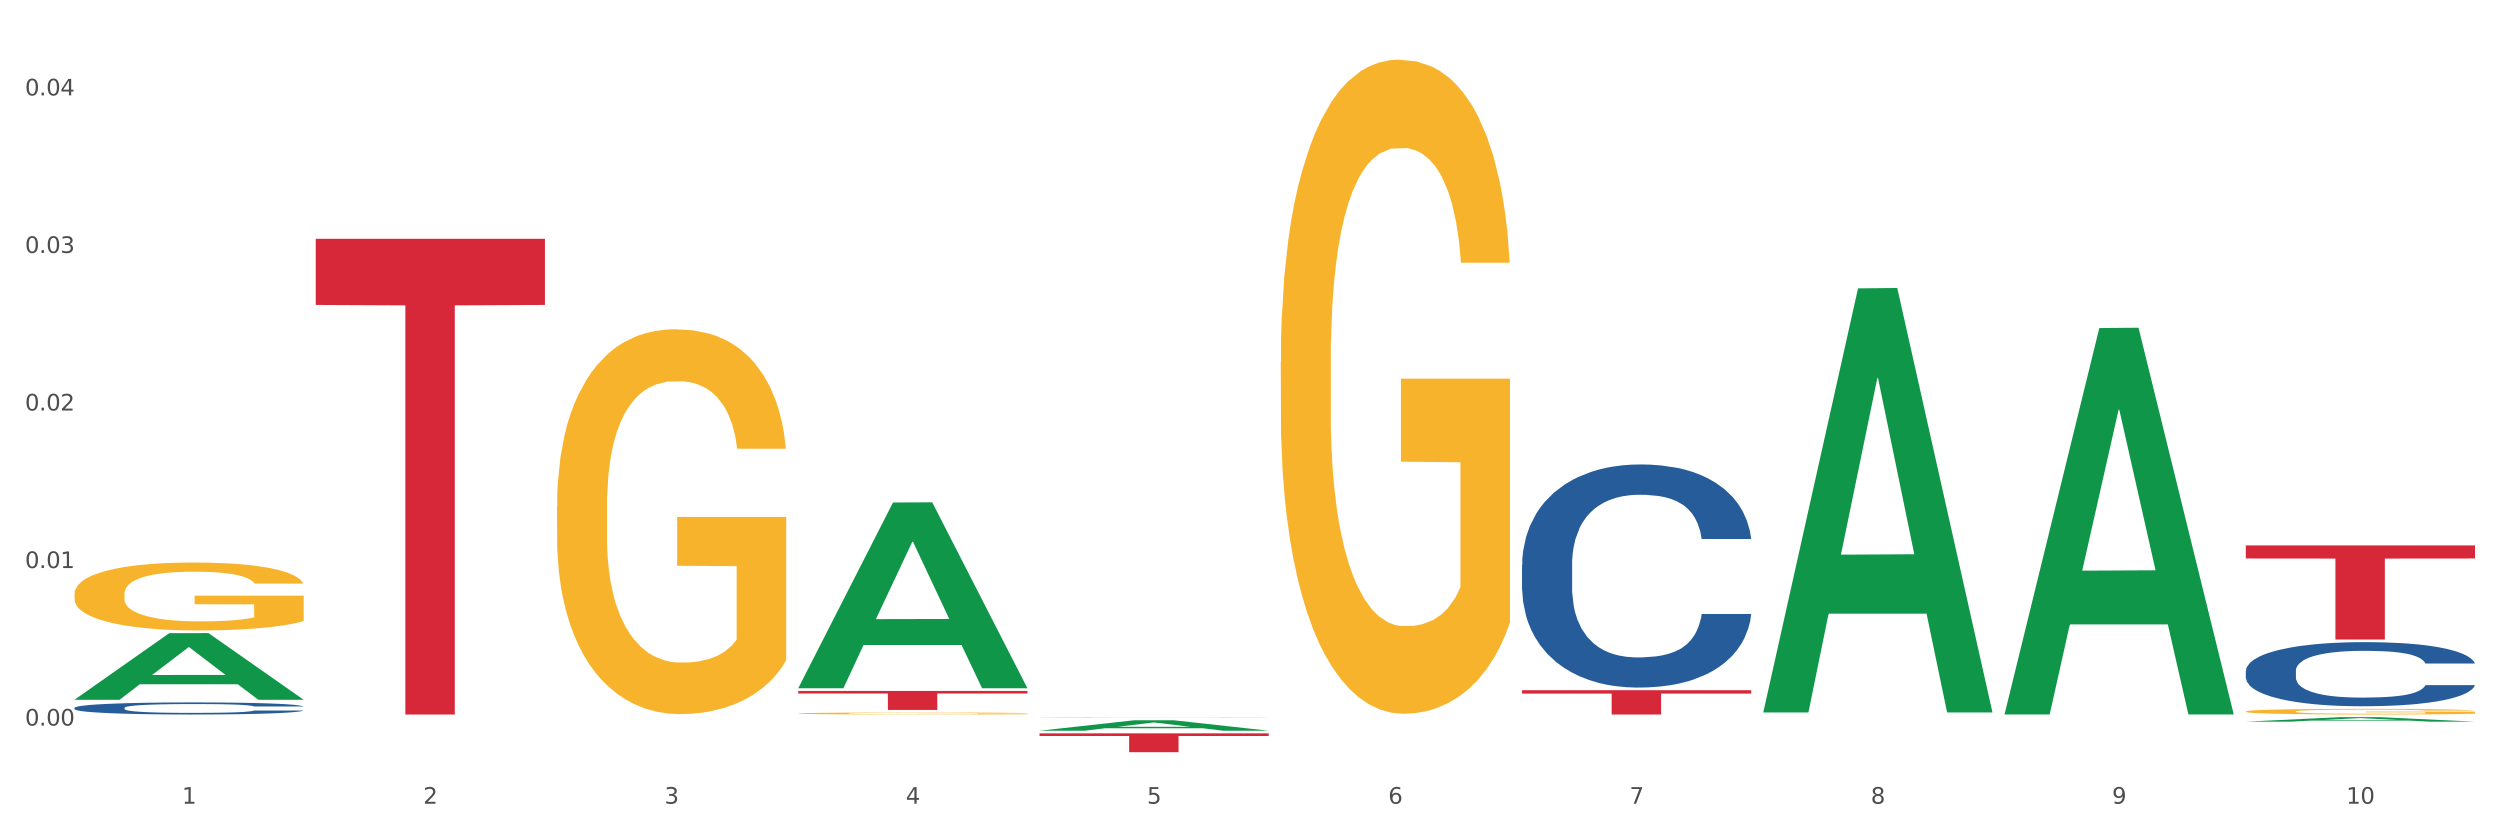
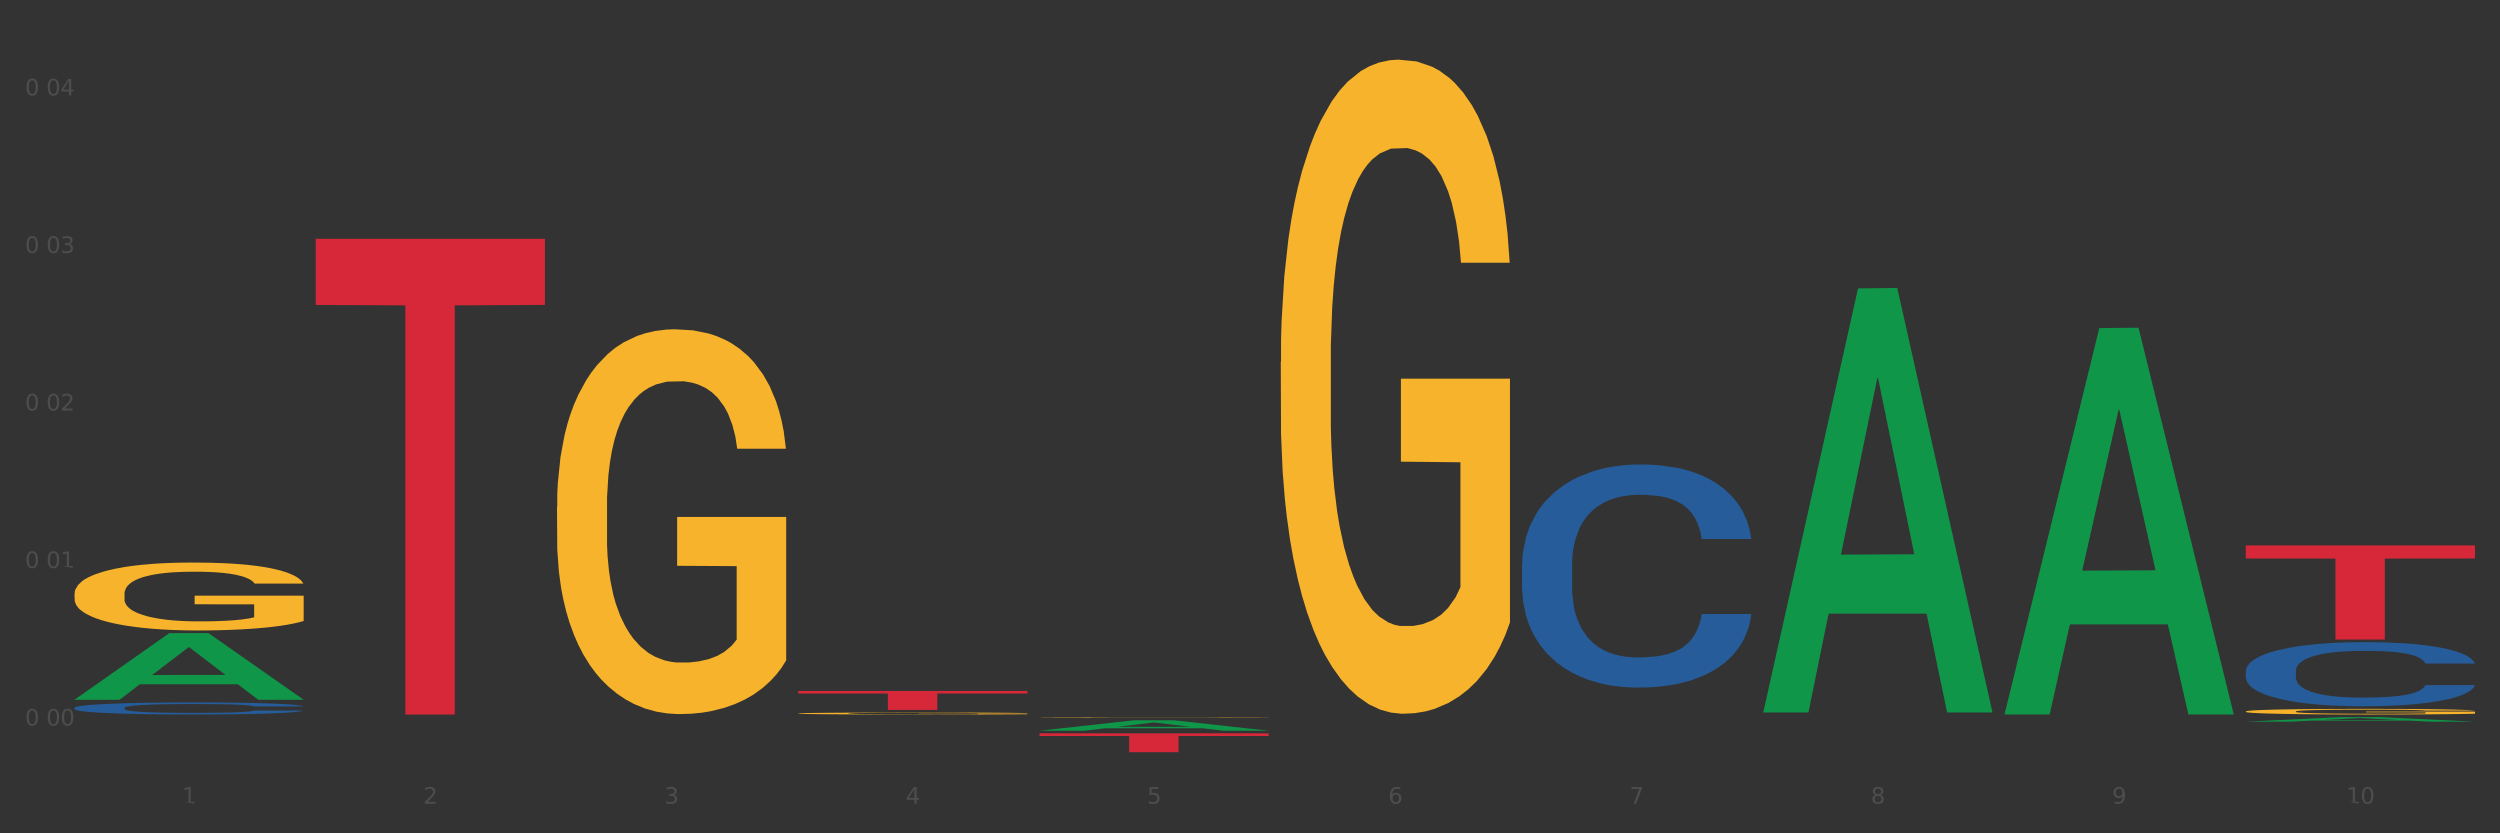
<svg xmlns="http://www.w3.org/2000/svg" xmlns:xlink="http://www.w3.org/1999/xlink" width="1080pt" height="360pt" viewBox="0 0 1080 360" version="1.1">
  <rect x="0" y="0" width="1080" height="360" fill="#333333" stroke="none" />
  <defs>
    <style type="text/css">*{stroke-linejoin: round; stroke-linecap: butt}</style>
  </defs>
  <g id="figure_1">
    <g id="patch_1">
-       <path d="M 0 360  L 1080 360  L 1080 0  L 0 0  z " style="fill: #ffffff; stroke: #ffffff; stroke-linejoin: miter" />
-     </g>
+       </g>
    <g id="axes_1">
      <g id="matplotlib.axis_1">
        <g id="xtick_1">
          <g id="text_1">
            <g style="fill: #4d4d4d" transform="translate(78.627 347.204) scale(0.096 -0.096)">
              <defs>
-                 <path id="DejaVuSans-31" d="M 794 531  L 1825 531  L 1825 4091  L 703 3866  L 703 4441  L 1819 4666  L 2450 4666  L 2450 531  L 3481 531  L 3481 0  L 794 0  L 794 531  z " transform="scale(0.016)" />
+                 <path id="DejaVuSans-31" d="M 794 531  L 1825 531  L 1825 4091  L 703 3866  L 703 4441  L 1819 4666  L 2450 4666  L 2450 531  L 3481 531  L 3481 0  L 794 531  z " transform="scale(0.016)" />
              </defs>
              <use xlink:href="#DejaVuSans-31" />
            </g>
          </g>
        </g>
        <g id="xtick_2">
          <g id="text_2">
            <g style="fill: #4d4d4d" transform="translate(182.851 347.204) scale(0.096 -0.096)">
              <defs>
                <path id="DejaVuSans-32" d="M 1228 531  L 3431 531  L 3431 0  L 469 0  L 469 531  Q 828 903 1448 1529  Q 2069 2156 2228 2338  Q 2531 2678 2651 2914  Q 2772 3150 2772 3378  Q 2772 3750 2511 3984  Q 2250 4219 1831 4219  Q 1534 4219 1204 4116  Q 875 4013 500 3803  L 500 4441  Q 881 4594 1212 4672  Q 1544 4750 1819 4750  Q 2544 4750 2975 4387  Q 3406 4025 3406 3419  Q 3406 3131 3298 2873  Q 3191 2616 2906 2266  Q 2828 2175 2409 1742  Q 1991 1309 1228 531  z " transform="scale(0.016)" />
              </defs>
              <use xlink:href="#DejaVuSans-32" />
            </g>
          </g>
        </g>
        <g id="xtick_3">
          <g id="text_3">
            <g style="fill: #4d4d4d" transform="translate(287.074 347.204) scale(0.096 -0.096)">
              <defs>
                <path id="DejaVuSans-33" d="M 2597 2516  Q 3050 2419 3304 2112  Q 3559 1806 3559 1356  Q 3559 666 3084 287  Q 2609 -91 1734 -91  Q 1441 -91 1130 -33  Q 819 25 488 141  L 488 750  Q 750 597 1062 519  Q 1375 441 1716 441  Q 2309 441 2620 675  Q 2931 909 2931 1356  Q 2931 1769 2642 2001  Q 2353 2234 1838 2234  L 1294 2234  L 1294 2753  L 1863 2753  Q 2328 2753 2575 2939  Q 2822 3125 2822 3475  Q 2822 3834 2567 4026  Q 2313 4219 1838 4219  Q 1578 4219 1281 4162  Q 984 4106 628 3988  L 628 4550  Q 988 4650 1302 4700  Q 1616 4750 1894 4750  Q 2613 4750 3031 4423  Q 3450 4097 3450 3541  Q 3450 3153 3228 2886  Q 3006 2619 2597 2516  z " transform="scale(0.016)" />
              </defs>
              <use xlink:href="#DejaVuSans-33" />
            </g>
          </g>
        </g>
        <g id="xtick_4">
          <g id="text_4">
            <g style="fill: #4d4d4d" transform="translate(391.298 347.204) scale(0.096 -0.096)">
              <defs>
                <path id="DejaVuSans-34" d="M 2419 4116  L 825 1625  L 2419 1625  L 2419 4116  z M 2253 4666  L 3047 4666  L 3047 1625  L 3713 1625  L 3713 1100  L 3047 1100  L 3047 0  L 2419 0  L 2419 1100  L 313 1100  L 313 1709  L 2253 4666  z " transform="scale(0.016)" />
              </defs>
              <use xlink:href="#DejaVuSans-34" />
            </g>
          </g>
        </g>
        <g id="xtick_5">
          <g id="text_5">
            <g style="fill: #4d4d4d" transform="translate(495.522 347.204) scale(0.096 -0.096)">
              <defs>
                <path id="DejaVuSans-35" d="M 691 4666  L 3169 4666  L 3169 4134  L 1269 4134  L 1269 2991  Q 1406 3038 1543 3061  Q 1681 3084 1819 3084  Q 2600 3084 3056 2656  Q 3513 2228 3513 1497  Q 3513 744 3044 326  Q 2575 -91 1722 -91  Q 1428 -91 1123 -41  Q 819 9 494 109  L 494 744  Q 775 591 1075 516  Q 1375 441 1709 441  Q 2250 441 2565 725  Q 2881 1009 2881 1497  Q 2881 1984 2565 2268  Q 2250 2553 1709 2553  Q 1456 2553 1204 2497  Q 953 2441 691 2322  L 691 4666  z " transform="scale(0.016)" />
              </defs>
              <use xlink:href="#DejaVuSans-35" />
            </g>
          </g>
        </g>
        <g id="xtick_6">
          <g id="text_6">
            <g style="fill: #4d4d4d" transform="translate(599.745 347.204) scale(0.096 -0.096)">
              <defs>
                <path id="DejaVuSans-36" d="M 2113 2584  Q 1688 2584 1439 2293  Q 1191 2003 1191 1497  Q 1191 994 1439 701  Q 1688 409 2113 409  Q 2538 409 2786 701  Q 3034 994 3034 1497  Q 3034 2003 2786 2293  Q 2538 2584 2113 2584  z M 3366 4563  L 3366 3988  Q 3128 4100 2886 4159  Q 2644 4219 2406 4219  Q 1781 4219 1451 3797  Q 1122 3375 1075 2522  Q 1259 2794 1537 2939  Q 1816 3084 2150 3084  Q 2853 3084 3261 2657  Q 3669 2231 3669 1497  Q 3669 778 3244 343  Q 2819 -91 2113 -91  Q 1303 -91 875 529  Q 447 1150 447 2328  Q 447 3434 972 4092  Q 1497 4750 2381 4750  Q 2619 4750 2861 4703  Q 3103 4656 3366 4563  z " transform="scale(0.016)" />
              </defs>
              <use xlink:href="#DejaVuSans-36" />
            </g>
          </g>
        </g>
        <g id="xtick_7">
          <g id="text_7">
            <g style="fill: #4d4d4d" transform="translate(703.969 347.204) scale(0.096 -0.096)">
              <defs>
                <path id="DejaVuSans-37" d="M 525 4666  L 3525 4666  L 3525 4397  L 1831 0  L 1172 0  L 2766 4134  L 525 4134  L 525 4666  z " transform="scale(0.016)" />
              </defs>
              <use xlink:href="#DejaVuSans-37" />
            </g>
          </g>
        </g>
        <g id="xtick_8">
          <g id="text_8">
            <g style="fill: #4d4d4d" transform="translate(808.193 347.204) scale(0.096 -0.096)">
              <defs>
                <path id="DejaVuSans-38" d="M 2034 2216  Q 1584 2216 1326 1975  Q 1069 1734 1069 1313  Q 1069 891 1326 650  Q 1584 409 2034 409  Q 2484 409 2743 651  Q 3003 894 3003 1313  Q 3003 1734 2745 1975  Q 2488 2216 2034 2216  z M 1403 2484  Q 997 2584 770 2862  Q 544 3141 544 3541  Q 544 4100 942 4425  Q 1341 4750 2034 4750  Q 2731 4750 3128 4425  Q 3525 4100 3525 3541  Q 3525 3141 3298 2862  Q 3072 2584 2669 2484  Q 3125 2378 3379 2068  Q 3634 1759 3634 1313  Q 3634 634 3220 271  Q 2806 -91 2034 -91  Q 1263 -91 848 271  Q 434 634 434 1313  Q 434 1759 690 2068  Q 947 2378 1403 2484  z M 1172 3481  Q 1172 3119 1398 2916  Q 1625 2713 2034 2713  Q 2441 2713 2670 2916  Q 2900 3119 2900 3481  Q 2900 3844 2670 4047  Q 2441 4250 2034 4250  Q 1625 4250 1398 4047  Q 1172 3844 1172 3481  z " transform="scale(0.016)" />
              </defs>
              <use xlink:href="#DejaVuSans-38" />
            </g>
          </g>
        </g>
        <g id="xtick_9">
          <g id="text_9">
            <g style="fill: #4d4d4d" transform="translate(912.416 347.204) scale(0.096 -0.096)">
              <defs>
                <path id="DejaVuSans-39" d="M 703 97  L 703 672  Q 941 559 1184 500  Q 1428 441 1663 441  Q 2288 441 2617 861  Q 2947 1281 2994 2138  Q 2813 1869 2534 1725  Q 2256 1581 1919 1581  Q 1219 1581 811 2004  Q 403 2428 403 3163  Q 403 3881 828 4315  Q 1253 4750 1959 4750  Q 2769 4750 3195 4129  Q 3622 3509 3622 2328  Q 3622 1225 3098 567  Q 2575 -91 1691 -91  Q 1453 -91 1209 -44  Q 966 3 703 97  z M 1959 2075  Q 2384 2075 2632 2365  Q 2881 2656 2881 3163  Q 2881 3666 2632 3958  Q 2384 4250 1959 4250  Q 1534 4250 1286 3958  Q 1038 3666 1038 3163  Q 1038 2656 1286 2365  Q 1534 2075 1959 2075  z " transform="scale(0.016)" />
              </defs>
              <use xlink:href="#DejaVuSans-39" />
            </g>
          </g>
        </g>
        <g id="xtick_10">
          <g id="text_10">
            <g style="fill: #4d4d4d" transform="translate(1013.586 347.204) scale(0.096 -0.096)">
              <defs>
                <path id="DejaVuSans-30" d="M 2034 4250  Q 1547 4250 1301 3770  Q 1056 3291 1056 2328  Q 1056 1369 1301 889  Q 1547 409 2034 409  Q 2525 409 2770 889  Q 3016 1369 3016 2328  Q 3016 3291 2770 3770  Q 2525 4250 2034 4250  z M 2034 4750  Q 2819 4750 3233 4129  Q 3647 3509 3647 2328  Q 3647 1150 3233 529  Q 2819 -91 2034 -91  Q 1250 -91 836 529  Q 422 1150 422 2328  Q 422 3509 836 4129  Q 1250 4750 2034 4750  z " transform="scale(0.016)" />
              </defs>
              <use xlink:href="#DejaVuSans-31" />
              <use xlink:href="#DejaVuSans-30" transform="translate(63.623 0)" />
            </g>
          </g>
        </g>
        <g id="xtick_11" />
        <g id="xtick_12" />
        <g id="xtick_13" />
        <g id="xtick_14" />
        <g id="xtick_15" />
        <g id="xtick_16" />
        <g id="xtick_17" />
        <g id="xtick_18" />
        <g id="xtick_19" />
      </g>
      <g id="matplotlib.axis_2">
        <g id="ytick_1">
          <g id="text_11">
            <g style="fill: #4d4d4d" transform="translate(10.8 313.448) scale(0.096 -0.096)">
              <defs>
-                 <path id="DejaVuSans-2e" d="M 684 794  L 1344 794  L 1344 0  L 684 0  L 684 794  z " transform="scale(0.016)" />
-               </defs>
+                 </defs>
              <use xlink:href="#DejaVuSans-30" />
              <use xlink:href="#DejaVuSans-2e" transform="translate(63.623 0)" />
              <use xlink:href="#DejaVuSans-30" transform="translate(95.41 0)" />
              <use xlink:href="#DejaVuSans-30" transform="translate(159.033 0)" />
            </g>
          </g>
        </g>
        <g id="ytick_2">
          <g id="text_12">
            <g style="fill: #4d4d4d" transform="translate(10.8 245.392) scale(0.096 -0.096)">
              <use xlink:href="#DejaVuSans-30" />
              <use xlink:href="#DejaVuSans-2e" transform="translate(63.623 0)" />
              <use xlink:href="#DejaVuSans-30" transform="translate(95.41 0)" />
              <use xlink:href="#DejaVuSans-31" transform="translate(159.033 0)" />
            </g>
          </g>
        </g>
        <g id="ytick_3">
          <g id="text_13">
            <g style="fill: #4d4d4d" transform="translate(10.8 177.336) scale(0.096 -0.096)">
              <use xlink:href="#DejaVuSans-30" />
              <use xlink:href="#DejaVuSans-2e" transform="translate(63.623 0)" />
              <use xlink:href="#DejaVuSans-30" transform="translate(95.41 0)" />
              <use xlink:href="#DejaVuSans-32" transform="translate(159.033 0)" />
            </g>
          </g>
        </g>
        <g id="ytick_4">
          <g id="text_14">
            <g style="fill: #4d4d4d" transform="translate(10.8 109.28) scale(0.096 -0.096)">
              <use xlink:href="#DejaVuSans-30" />
              <use xlink:href="#DejaVuSans-2e" transform="translate(63.623 0)" />
              <use xlink:href="#DejaVuSans-30" transform="translate(95.41 0)" />
              <use xlink:href="#DejaVuSans-33" transform="translate(159.033 0)" />
            </g>
          </g>
        </g>
        <g id="ytick_5">
          <g id="text_15">
            <g style="fill: #4d4d4d" transform="translate(10.8 41.224) scale(0.096 -0.096)">
              <use xlink:href="#DejaVuSans-30" />
              <use xlink:href="#DejaVuSans-2e" transform="translate(63.623 0)" />
              <use xlink:href="#DejaVuSans-30" transform="translate(95.41 0)" />
              <use xlink:href="#DejaVuSans-34" transform="translate(159.033 0)" />
            </g>
          </g>
        </g>
        <g id="ytick_6" />
        <g id="ytick_7" />
        <g id="ytick_8" />
        <g id="ytick_9" />
      </g>
      <g id="PolyCollection_1">
        <path d="M 32.175 302.254  L 32.277 302.227  L 73.107 273.522  L 90.051 273.494  L 131.187 302.308  L 111.589 302.308  L 102.709 295.598  L 60.552 295.598  L 60.246 295.706  L 51.671 302.308  L 32.175 302.308  L 32.175 302.254  L 65.86 291.594  L 97.401 291.567  L 81.783 279.636  L 81.579 279.582  L 81.375 279.663  L 65.758 291.567  L 65.86 291.594  L 32.175 302.254  z " clip-path="url(#p0ca350a2e0)" style="fill: #109648" />
        <path d="M 344.846 308.213  L 344.963 308.212  L 344.963 308.184  L 345.197 308.161  L 346.366 308.103  L 348.119 308.055  L 349.405 308.03  L 350.691 308.009  L 352.21 307.989  L 354.081 307.967  L 357.471 307.936  L 359.575 307.92  L 362.147 307.903  L 366.823 307.878  L 370.213 307.864  L 373.72 307.853  L 379.448 307.839  L 383.188 307.833  L 387.163 307.828  L 391.956 307.825  L 395.579 307.824  L 403.529 307.827  L 410.309 307.834  L 413.582 307.839  L 417.79 307.848  L 420.011 307.854  L 423.635 307.867  L 427.376 307.883  L 429.947 307.897  L 433.805 307.923  L 436.728 307.949  L 439.416 307.981  L 440.819 308.003  L 441.871 308.024  L 442.806 308.048  L 443.741 308.085  L 422.7 308.085  L 421.882 308.059  L 420.596 308.033  L 418.725 308.009  L 417.089 307.993  L 414.283 307.974  L 411.711 307.962  L 409.023 307.953  L 405.75 307.945  L 403.178 307.941  L 399.554 307.938  L 392.423 307.939  L 387.63 307.945  L 384.357 307.953  L 382.253 307.96  L 380.383 307.967  L 378.279 307.978  L 375.824 307.994  L 374.07 308.009  L 372.317 308.027  L 370.914 308.045  L 369.628 308.067  L 368.576 308.09  L 367.758 308.114  L 367.056 308.143  L 366.472 308.191  L 366.472 308.296  L 366.706 308.32  L 367.29 308.352  L 367.992 308.375  L 369.161 308.404  L 370.213 308.423  L 372.2 308.451  L 374.421 308.474  L 376.174 308.488  L 377.928 308.501  L 380.967 308.517  L 384.357 308.531  L 387.28 308.54  L 391.254 308.547  L 393.943 308.55  L 396.281 308.552  L 402.009 308.552  L 406.1 308.55  L 410.659 308.544  L 414.166 308.537  L 417.089 308.529  L 420.362 308.515  L 422.466 308.502  L 422.466 308.342  L 396.748 308.341  L 396.748 308.234  L 443.858 308.234  L 443.858 308.547  L 441.871 308.563  L 439.65 308.578  L 437.312 308.591  L 433.805 308.607  L 429.597 308.623  L 425.856 308.633  L 421.882 308.643  L 417.206 308.651  L 411.127 308.659  L 407.386 308.662  L 402.71 308.664  L 397.216 308.665  L 392.423 308.663  L 387.747 308.659  L 382.838 308.653  L 378.045 308.643  L 374.421 308.633  L 370.797 308.62  L 366.94 308.604  L 363.9 308.589  L 361.562 308.575  L 358.99 308.557  L 356.185 308.534  L 354.081 308.514  L 352.21 308.492  L 350.223 308.464  L 348.82 308.441  L 347.418 308.411  L 346.599 308.389  L 345.664 308.354  L 344.963 308.306  L 344.846 308.213  z " clip-path="url(#p0ca350a2e0)" style="fill: #f7b32b" />
        <path d="M 449.069 309.897  L 449.186 309.897  L 449.186 309.89  L 449.42 309.884  L 450.589 309.87  L 452.343 309.858  L 453.628 309.852  L 454.914 309.847  L 456.434 309.842  L 458.304 309.836  L 461.694 309.829  L 463.799 309.825  L 466.37 309.82  L 471.046 309.814  L 474.436 309.811  L 477.943 309.808  L 483.671 309.805  L 487.412 309.803  L 491.386 309.802  L 496.179 309.801  L 499.803 309.801  L 507.752 309.802  L 514.532 309.803  L 517.805 309.805  L 522.014 309.807  L 524.235 309.808  L 527.859 309.811  L 531.599 309.815  L 534.171 309.819  L 538.029 309.825  L 540.951 309.832  L 543.64 309.84  L 545.043 309.845  L 546.095 309.85  L 547.03 309.856  L 547.965 309.866  L 526.923 309.866  L 526.105 309.859  L 524.819 309.853  L 522.949 309.847  L 521.312 309.843  L 518.507 309.838  L 515.935 309.835  L 513.246 309.833  L 509.973 309.831  L 507.401 309.83  L 503.778 309.829  L 496.647 309.829  L 491.854 309.831  L 488.581 309.833  L 486.477 309.834  L 484.606 309.836  L 482.502 309.839  L 480.047 309.843  L 478.294 309.847  L 476.54 309.851  L 475.138 309.856  L 473.852 309.861  L 472.8 309.867  L 471.981 309.873  L 471.28 309.88  L 470.696 309.892  L 470.696 309.918  L 470.929 309.924  L 471.514 309.931  L 472.215 309.937  L 473.384 309.944  L 474.436 309.949  L 476.424 309.956  L 478.645 309.962  L 480.398 309.965  L 482.152 309.968  L 485.191 309.973  L 488.581 309.976  L 491.503 309.978  L 495.478 309.98  L 498.167 309.981  L 500.505 309.981  L 506.232 309.981  L 510.324 309.981  L 514.883 309.979  L 518.39 309.977  L 521.312 309.975  L 524.585 309.972  L 526.69 309.969  L 526.69 309.929  L 500.972 309.929  L 500.972 309.902  L 548.082 309.902  L 548.082 309.98  L 546.095 309.984  L 543.874 309.988  L 541.536 309.991  L 538.029 309.995  L 533.82 309.999  L 530.08 310.001  L 526.105 310.003  L 521.429 310.006  L 515.351 310.007  L 511.61 310.008  L 506.934 310.009  L 501.44 310.009  L 496.647 310.009  L 491.971 310.008  L 487.061 310.006  L 482.268 310.003  L 478.645 310.001  L 475.021 309.998  L 471.163 309.994  L 468.124 309.99  L 465.786 309.987  L 463.214 309.982  L 460.409 309.977  L 458.304 309.972  L 456.434 309.966  L 454.447 309.959  L 453.044 309.954  L 451.641 309.946  L 450.823 309.941  L 449.888 309.932  L 449.186 309.92  L 449.069 309.897  z " clip-path="url(#p0ca350a2e0)" style="fill: #f7b32b" />
        <path d="M 553.293 156.345  L 553.41 156.087  L 553.41 146.797  L 553.644 138.796  L 554.813 119.441  L 556.566 103.44  L 557.852 94.924  L 559.138 87.956  L 560.658 80.988  L 562.528 73.761  L 565.918 63.18  L 568.022 57.761  L 570.594 52.083  L 575.27 43.825  L 578.66 39.179  L 582.167 35.308  L 587.895 30.663  L 591.636 28.598  L 595.61 27.05  L 600.403 26.018  L 604.027 25.759  L 611.976 26.534  L 618.756 28.856  L 622.029 30.663  L 626.237 33.76  L 628.458 35.824  L 632.082 39.954  L 635.823 45.373  L 638.395 50.019  L 642.252 58.793  L 645.175 67.568  L 647.863 78.407  L 649.266 85.891  L 650.318 92.859  L 651.253 100.859  L 652.189 113.505  L 631.147 113.505  L 630.329 104.472  L 629.043 95.956  L 627.173 87.697  L 625.536 82.536  L 622.73 76.084  L 620.159 71.955  L 617.47 68.858  L 614.197 66.277  L 611.625 64.987  L 608.001 63.955  L 600.87 64.213  L 596.078 66.277  L 592.805 68.858  L 590.7 71.181  L 588.83 73.761  L 586.726 77.374  L 584.271 82.794  L 582.518 87.697  L 580.764 93.891  L 579.361 100.085  L 578.075 107.311  L 577.023 115.053  L 576.205 123.054  L 575.504 132.861  L 574.919 149.119  L 574.919 184.476  L 575.153 192.476  L 575.737 203.057  L 576.439 211.057  L 577.608 220.606  L 578.66 227.058  L 580.647 236.349  L 582.868 244.091  L 584.622 248.994  L 586.375 253.123  L 589.415 258.801  L 592.805 263.446  L 595.727 266.285  L 599.702 268.866  L 602.39 269.898  L 604.728 270.414  L 610.456 270.414  L 614.548 269.64  L 619.107 267.834  L 622.613 265.511  L 625.536 262.672  L 628.809 258.027  L 630.913 253.64  L 630.913 199.702  L 605.196 199.444  L 605.196 163.571  L 652.306 163.571  L 652.306 268.866  L 650.318 274.286  L 648.097 279.189  L 645.759 283.576  L 642.252 288.996  L 638.044 294.157  L 634.303 297.77  L 630.329 300.867  L 625.653 303.706  L 619.574 306.287  L 615.833 307.319  L 611.158 308.093  L 605.663 308.351  L 600.87 307.835  L 596.195 306.545  L 591.285 304.222  L 586.492 300.867  L 582.868 297.512  L 579.244 293.383  L 575.387 287.964  L 572.347 282.802  L 570.009 278.157  L 567.438 272.221  L 564.632 264.479  L 562.528 257.511  L 560.658 250.285  L 558.67 240.994  L 557.268 232.994  L 555.865 222.929  L 555.047 215.445  L 554.111 203.831  L 553.41 187.572  L 553.293 156.345  z " clip-path="url(#p0ca350a2e0)" style="fill: #f7b32b" />
        <path d="M 970.188 307.358  L 970.304 307.356  L 970.304 307.276  L 970.538 307.207  L 971.707 307.041  L 973.461 306.903  L 974.747 306.83  L 976.032 306.77  L 977.552 306.71  L 979.422 306.648  L 982.813 306.557  L 984.917 306.511  L 987.488 306.462  L 992.164 306.391  L 995.554 306.351  L 999.061 306.318  L 1004.789 306.278  L 1008.53 306.26  L 1012.505 306.247  L 1017.297 306.238  L 1020.921 306.236  L 1028.87 306.242  L 1035.65 306.262  L 1038.923 306.278  L 1043.132 306.304  L 1045.353 306.322  L 1048.977 306.358  L 1052.717 306.404  L 1055.289 306.444  L 1059.147 306.52  L 1062.069 306.595  L 1064.758 306.688  L 1066.161 306.752  L 1067.213 306.812  L 1068.148 306.881  L 1069.083 306.99  L 1048.041 306.99  L 1047.223 306.912  L 1045.937 306.839  L 1044.067 306.768  L 1042.43 306.724  L 1039.625 306.668  L 1037.053 306.633  L 1034.364 306.606  L 1031.091 306.584  L 1028.52 306.573  L 1024.896 306.564  L 1017.765 306.566  L 1012.972 306.584  L 1009.699 306.606  L 1007.595 306.626  L 1005.724 306.648  L 1003.62 306.679  L 1001.165 306.726  L 999.412 306.768  L 997.659 306.821  L 996.256 306.875  L 994.97 306.937  L 993.918 307.003  L 993.1 307.072  L 992.398 307.156  L 991.814 307.296  L 991.814 307.6  L 992.047 307.669  L 992.632 307.76  L 993.333 307.828  L 994.502 307.911  L 995.554 307.966  L 997.542 308.046  L 999.763 308.112  L 1001.516 308.155  L 1003.27 308.19  L 1006.309 308.239  L 1009.699 308.279  L 1012.621 308.303  L 1016.596 308.325  L 1019.285 308.334  L 1021.623 308.339  L 1027.351 308.339  L 1031.442 308.332  L 1036.001 308.317  L 1039.508 308.297  L 1042.43 308.272  L 1045.704 308.232  L 1047.808 308.194  L 1047.808 307.731  L 1022.09 307.729  L 1022.09 307.42  L 1069.2 307.42  L 1069.2 308.325  L 1067.213 308.372  L 1064.992 308.414  L 1062.654 308.452  L 1059.147 308.498  L 1054.938 308.543  L 1051.198 308.574  L 1047.223 308.6  L 1042.547 308.625  L 1036.469 308.647  L 1032.728 308.656  L 1028.052 308.663  L 1022.558 308.665  L 1017.765 308.66  L 1013.089 308.649  L 1008.179 308.629  L 1003.387 308.6  L 999.763 308.572  L 996.139 308.536  L 992.281 308.49  L 989.242 308.445  L 986.904 308.405  L 984.332 308.354  L 981.527 308.288  L 979.422 308.228  L 977.552 308.166  L 975.565 308.086  L 974.162 308.017  L 972.759 307.93  L 971.941 307.866  L 971.006 307.766  L 970.304 307.627  L 970.188 307.358  z " clip-path="url(#p0ca350a2e0)" style="fill: #f7b32b" />
        <path d="M 970.188 289.847  L 970.305 289.822  L 970.305 289.114  L 970.656 288.153  L 971.943 286.382  L 973.582 285.042  L 976.39 283.474  L 977.912 282.816  L 979.902 282.082  L 983.998 280.894  L 988.679 279.882  L 991.956 279.325  L 994.414 278.971  L 999.915 278.339  L 1003.075 278.061  L 1006.352 277.833  L 1009.161 277.681  L 1013.842 277.504  L 1017.587 277.428  L 1021.917 277.403  L 1025.546 277.428  L 1030.344 277.53  L 1037.366 277.833  L 1040.058 278.01  L 1043.686 278.314  L 1047.431 278.718  L 1050.474 279.123  L 1053.985 279.705  L 1057.613 280.464  L 1061.125 281.425  L 1063.582 282.31  L 1065.572 283.246  L 1067.327 284.384  L 1068.615 285.623  L 1069.2 286.66  L 1047.782 286.66  L 1047.197 285.725  L 1046.027 284.713  L 1044.857 284.03  L 1043.569 283.474  L 1041.58 282.841  L 1039.824 282.436  L 1036.898 281.956  L 1034.206 281.652  L 1031.983 281.475  L 1029.291 281.324  L 1023.556 281.172  L 1019.46 281.172  L 1016.885 281.222  L 1013.725 281.349  L 1011.033 281.526  L 1007.873 281.829  L 1005.415 282.158  L 1002.958 282.588  L 1001.553 282.892  L 999.447 283.448  L 998.042 283.904  L 996.17 284.688  L 995.116 285.244  L 993.244 286.686  L 992.424 287.748  L 992.073 288.482  L 991.839 289.291  L 991.839 293.237  L 992.541 295.007  L 993.127 295.766  L 994.063 296.626  L 995.818 297.739  L 998.393 298.827  L 1001.085 299.611  L 1003.309 300.091  L 1005.415 300.445  L 1007.522 300.724  L 1010.097 300.977  L 1012.203 301.128  L 1015.363 301.28  L 1019.109 301.356  L 1022.035 301.356  L 1028.003 301.23  L 1030.695 301.103  L 1033.27 300.926  L 1036.079 300.648  L 1038.303 300.344  L 1039.59 300.117  L 1041.697 299.636  L 1043.335 299.13  L 1044.739 298.548  L 1045.676 298.043  L 1046.729 297.284  L 1047.548 296.424  L 1047.782 295.968  L 1069.2 295.968  L 1068.732 296.879  L 1067.913 297.764  L 1066.274 298.953  L 1064.987 299.636  L 1062.997 300.471  L 1060.89 301.179  L 1057.965 301.963  L 1055.273 302.545  L 1052.464 303.051  L 1049.421 303.506  L 1043.92 304.138  L 1041.931 304.315  L 1037.717 304.619  L 1034.44 304.796  L 1029.642 304.973  L 1024.726 305.074  L 1019.577 305.099  L 1015.012 305.049  L 1009.98 304.897  L 1006.82 304.745  L 1003.309 304.518  L 999.212 304.164  L 995.35 303.734  L 991.722 303.228  L 988.328 302.646  L 985.168 301.988  L 981.072 300.901  L 978.029 299.838  L 975.805 298.852  L 974.284 298.017  L 972.762 296.955  L 971.943 296.221  L 970.656 294.451  L 970.188 292.807  L 970.188 289.847  z " clip-path="url(#p0ca350a2e0)" style="fill: #255c99" />
        <path d="M 657.517 243.952  L 657.634 243.864  L 657.634 241.399  L 657.985 238.054  L 659.272 231.891  L 660.911 227.225  L 663.72 221.767  L 665.241 219.478  L 667.231 216.925  L 671.327 212.787  L 676.008 209.266  L 679.285 207.329  L 681.743 206.097  L 687.244 203.896  L 690.404 202.927  L 693.681 202.135  L 696.49 201.607  L 701.171 200.99  L 704.916 200.726  L 709.247 200.638  L 712.875 200.726  L 717.673 201.078  L 724.695 202.135  L 727.387 202.751  L 731.015 203.808  L 734.76 205.216  L 737.803 206.625  L 741.314 208.65  L 744.943 211.291  L 748.454 214.636  L 750.911 217.717  L 752.901 220.975  L 754.657 224.936  L 755.944 229.25  L 756.529 232.86  L 735.112 232.86  L 734.526 229.602  L 733.356 226.081  L 732.186 223.704  L 730.898 221.767  L 728.909 219.566  L 727.153 218.158  L 724.227 216.485  L 721.535 215.428  L 719.312 214.812  L 716.62 214.284  L 710.885 213.756  L 706.789 213.756  L 704.214 213.932  L 701.054 214.372  L 698.362 214.988  L 695.202 216.045  L 692.745 217.189  L 690.287 218.686  L 688.882 219.742  L 686.776 221.679  L 685.371 223.264  L 683.499 225.993  L 682.445 227.93  L 680.573 232.948  L 679.754 236.645  L 679.402 239.198  L 679.168 242.015  L 679.168 255.749  L 679.871 261.912  L 680.456 264.553  L 681.392 267.546  L 683.148 271.42  L 685.722 275.205  L 688.414 277.934  L 690.638 279.607  L 692.745 280.839  L 694.851 281.808  L 697.426 282.688  L 699.533 283.216  L 702.693 283.745  L 706.438 284.009  L 709.364 284.009  L 715.332 283.569  L 718.024 283.128  L 720.599 282.512  L 723.408 281.544  L 725.632 280.487  L 726.919 279.695  L 729.026 278.022  L 730.664 276.262  L 732.069 274.237  L 733.005 272.476  L 734.058 269.835  L 734.877 266.842  L 735.112 265.257  L 756.529 265.257  L 756.061 268.426  L 755.242 271.508  L 753.603 275.645  L 752.316 278.022  L 750.326 280.928  L 748.22 283.393  L 745.294 286.122  L 742.602 288.147  L 739.793 289.907  L 736.75 291.492  L 731.249 293.693  L 729.26 294.309  L 725.046 295.366  L 721.769 295.982  L 716.971 296.598  L 712.055 296.95  L 706.906 297.038  L 702.341 296.862  L 697.309 296.334  L 694.149 295.806  L 690.638 295.013  L 686.542 293.781  L 682.679 292.284  L 679.051 290.523  L 675.657 288.499  L 672.497 286.21  L 668.401 282.424  L 665.358 278.727  L 663.134 275.293  L 661.613 272.388  L 660.091 268.69  L 659.272 266.137  L 657.985 259.975  L 657.517 254.252  L 657.517 243.952  z " clip-path="url(#p0ca350a2e0)" style="fill: #255c99" />
        <path d="M 32.175 305.79  L 32.292 305.785  L 32.292 305.651  L 32.643 305.47  L 33.931 305.137  L 35.569 304.884  L 38.378 304.588  L 39.899 304.464  L 41.889 304.326  L 45.985 304.102  L 50.667 303.911  L 53.944 303.806  L 56.401 303.74  L 61.902 303.62  L 65.062 303.568  L 68.339 303.525  L 71.148 303.496  L 75.829 303.463  L 79.575 303.449  L 83.905 303.444  L 87.533 303.449  L 92.331 303.468  L 99.354 303.525  L 102.045 303.558  L 105.674 303.616  L 109.419 303.692  L 112.462 303.768  L 115.973 303.878  L 119.601 304.021  L 123.112 304.202  L 125.57 304.369  L 127.559 304.545  L 129.315 304.76  L 130.602 304.993  L 131.187 305.189  L 109.77 305.189  L 109.185 305.013  L 108.014 304.822  L 106.844 304.693  L 105.557 304.588  L 103.567 304.469  L 101.811 304.393  L 98.886 304.302  L 96.194 304.245  L 93.97 304.212  L 91.278 304.183  L 85.543 304.154  L 81.447 304.154  L 78.872 304.164  L 75.712 304.188  L 73.021 304.221  L 69.861 304.278  L 67.403 304.34  L 64.945 304.421  L 63.541 304.479  L 61.434 304.583  L 60.03 304.669  L 58.157 304.817  L 57.104 304.922  L 55.231 305.194  L 54.412 305.394  L 54.061 305.532  L 53.827 305.685  L 53.827 306.429  L 54.529 306.762  L 55.114 306.905  L 56.05 307.068  L 57.806 307.277  L 60.381 307.482  L 63.072 307.63  L 65.296 307.721  L 67.403 307.788  L 69.509 307.84  L 72.084 307.888  L 74.191 307.916  L 77.351 307.945  L 81.096 307.959  L 84.022 307.959  L 89.991 307.935  L 92.683 307.911  L 95.257 307.878  L 98.066 307.826  L 100.29 307.768  L 101.577 307.726  L 103.684 307.635  L 105.322 307.54  L 106.727 307.43  L 107.663 307.335  L 108.717 307.192  L 109.536 307.029  L 109.77 306.944  L 131.187 306.944  L 130.719 307.115  L 129.9 307.282  L 128.262 307.506  L 126.974 307.635  L 124.985 307.792  L 122.878 307.926  L 119.952 308.074  L 117.26 308.183  L 114.451 308.279  L 111.408 308.364  L 105.908 308.484  L 103.918 308.517  L 99.705 308.574  L 96.428 308.608  L 91.629 308.641  L 86.714 308.66  L 81.564 308.665  L 77 308.655  L 71.967 308.627  L 68.807 308.598  L 65.296 308.555  L 61.2 308.488  L 57.338 308.407  L 53.71 308.312  L 50.316 308.202  L 47.156 308.078  L 43.059 307.873  L 40.016 307.673  L 37.793 307.487  L 36.271 307.33  L 34.75 307.13  L 33.931 306.991  L 32.643 306.658  L 32.175 306.348  L 32.175 305.79  z " clip-path="url(#p0ca350a2e0)" style="fill: #255c99" />
        <path d="M 136.399 103.173  L 235.411 103.173  L 235.411 131.73  L 196.463 131.923  L 196.463 308.665  L 175.112 308.665  L 175.112 131.923  L 136.399 131.73  L 136.399 103.366  L 136.399 103.173  z " clip-path="url(#p0ca350a2e0)" style="fill: #d62839" />
        <path d="M 344.846 298.469  L 443.858 298.469  L 443.858 299.611  L 404.91 299.619  L 404.91 306.688  L 383.559 306.688  L 383.559 299.619  L 344.846 299.611  L 344.846 298.476  L 344.846 298.469  z " clip-path="url(#p0ca350a2e0)" style="fill: #d62839" />
        <path d="M 449.069 316.81  L 548.082 316.81  L 548.082 317.942  L 509.134 317.949  L 509.134 324.95  L 487.783 324.95  L 487.783 317.949  L 449.069 317.942  L 449.069 316.818  L 449.069 316.81  z " clip-path="url(#p0ca350a2e0)" style="fill: #d62839" />
-         <path d="M 657.517 298.174  L 756.529 298.174  L 756.529 299.632  L 717.581 299.642  L 717.581 308.665  L 696.23 308.665  L 696.23 299.642  L 657.517 299.632  L 657.517 298.184  L 657.517 298.174  z " clip-path="url(#p0ca350a2e0)" style="fill: #d62839" />
        <path d="M 970.188 235.62  L 1069.2 235.62  L 1069.2 241.268  L 1030.252 241.307  L 1030.252 276.267  L 1008.901 276.267  L 1008.901 241.307  L 970.188 241.268  L 970.188 235.658  L 970.188 235.62  z " clip-path="url(#p0ca350a2e0)" style="fill: #d62839" />
        <path d="M 240.622 219.065  L 240.739 218.913  L 240.739 213.447  L 240.973 208.74  L 242.142 197.353  L 243.895 187.939  L 245.181 182.929  L 246.467 178.829  L 247.987 174.73  L 249.857 170.478  L 253.247 164.253  L 255.351 161.065  L 257.923 157.724  L 262.599 152.866  L 265.989 150.133  L 269.496 147.855  L 275.224 145.122  L 278.965 143.908  L 282.939 142.997  L 287.732 142.389  L 291.356 142.237  L 299.305 142.693  L 306.085 144.059  L 309.358 145.122  L 313.566 146.944  L 315.788 148.159  L 319.411 150.588  L 323.152 153.777  L 325.724 156.51  L 329.581 161.672  L 332.504 166.834  L 335.193 173.211  L 336.595 177.614  L 337.647 181.714  L 338.583 186.421  L 339.518 193.861  L 318.476 193.861  L 317.658 188.546  L 316.372 183.536  L 314.502 178.677  L 312.865 175.641  L 310.06 171.845  L 307.488 169.416  L 304.799 167.594  L 301.526 166.075  L 298.954 165.316  L 295.33 164.709  L 288.2 164.861  L 283.407 166.075  L 280.134 167.594  L 278.03 168.96  L 276.159 170.478  L 274.055 172.604  L 271.6 175.792  L 269.847 178.677  L 268.093 182.321  L 266.69 185.965  L 265.405 190.217  L 264.352 194.772  L 263.534 199.478  L 262.833 205.248  L 262.248 214.813  L 262.248 235.615  L 262.482 240.321  L 263.067 246.546  L 263.768 251.253  L 264.937 256.871  L 265.989 260.667  L 267.976 266.133  L 270.197 270.688  L 271.951 273.573  L 273.704 276.002  L 276.744 279.342  L 280.134 282.075  L 283.056 283.745  L 287.031 285.264  L 289.719 285.871  L 292.057 286.175  L 297.785 286.175  L 301.877 285.719  L 306.436 284.656  L 309.943 283.29  L 312.865 281.62  L 316.138 278.887  L 318.242 276.306  L 318.242 244.573  L 292.525 244.421  L 292.525 223.316  L 339.635 223.316  L 339.635 285.264  L 337.647 288.452  L 335.426 291.337  L 333.088 293.918  L 329.581 297.107  L 325.373 300.143  L 321.632 302.269  L 317.658 304.091  L 312.982 305.761  L 306.903 307.279  L 303.163 307.887  L 298.487 308.342  L 292.992 308.494  L 288.2 308.19  L 283.524 307.431  L 278.614 306.065  L 273.821 304.091  L 270.197 302.117  L 266.574 299.688  L 262.716 296.499  L 259.677 293.463  L 257.339 290.73  L 254.767 287.238  L 251.961 282.683  L 249.857 278.583  L 247.987 274.332  L 246 268.866  L 244.597 264.159  L 243.194 258.238  L 242.376 253.834  L 241.441 247.002  L 240.739 237.437  L 240.622 219.065  z " clip-path="url(#p0ca350a2e0)" style="fill: #f7b32b" />
        <path d="M 32.175 256.577  L 32.292 256.551  L 32.292 255.586  L 32.526 254.755  L 33.695 252.746  L 35.448 251.085  L 36.734 250.201  L 38.02 249.477  L 39.54 248.754  L 41.41 248.004  L 44.8 246.905  L 46.904 246.343  L 49.476 245.753  L 54.152 244.896  L 57.542 244.414  L 61.049 244.012  L 66.777 243.529  L 70.517 243.315  L 74.492 243.154  L 79.285 243.047  L 82.909 243.02  L 90.858 243.101  L 97.638 243.342  L 100.911 243.529  L 105.119 243.851  L 107.34 244.065  L 110.964 244.494  L 114.705 245.057  L 117.277 245.539  L 121.134 246.45  L 124.057 247.361  L 126.745 248.486  L 128.148 249.263  L 129.2 249.986  L 130.135 250.817  L 131.071 252.13  L 110.029 252.13  L 109.211 251.192  L 107.925 250.308  L 106.054 249.451  L 104.418 248.915  L 101.612 248.245  L 99.041 247.816  L 96.352 247.495  L 93.079 247.227  L 90.507 247.093  L 86.883 246.986  L 79.752 247.012  L 74.96 247.227  L 71.686 247.495  L 69.582 247.736  L 67.712 248.004  L 65.608 248.379  L 63.153 248.941  L 61.399 249.451  L 59.646 250.094  L 58.243 250.737  L 56.957 251.487  L 55.905 252.291  L 55.087 253.121  L 54.386 254.139  L 53.801 255.827  L 53.801 259.498  L 54.035 260.328  L 54.619 261.427  L 55.321 262.257  L 56.49 263.249  L 57.542 263.919  L 59.529 264.883  L 61.75 265.687  L 63.504 266.196  L 65.257 266.625  L 68.296 267.214  L 71.686 267.696  L 74.609 267.991  L 78.583 268.259  L 81.272 268.366  L 83.61 268.42  L 89.338 268.42  L 93.429 268.339  L 97.988 268.152  L 101.495 267.911  L 104.418 267.616  L 107.691 267.134  L 109.795 266.678  L 109.795 261.079  L 84.078 261.052  L 84.078 257.328  L 131.187 257.328  L 131.187 268.259  L 129.2 268.822  L 126.979 269.331  L 124.641 269.786  L 121.134 270.349  L 116.926 270.885  L 113.185 271.26  L 109.211 271.581  L 104.535 271.876  L 98.456 272.144  L 94.715 272.251  L 90.039 272.331  L 84.545 272.358  L 79.752 272.305  L 75.076 272.171  L 70.167 271.93  L 65.374 271.581  L 61.75 271.233  L 58.126 270.804  L 54.269 270.242  L 51.229 269.706  L 48.891 269.224  L 46.32 268.607  L 43.514 267.804  L 41.41 267.08  L 39.54 266.33  L 37.552 265.365  L 36.15 264.535  L 34.747 263.49  L 33.928 262.713  L 32.993 261.507  L 32.292 259.819  L 32.175 256.577  z " clip-path="url(#p0ca350a2e0)" style="fill: #f7b32b" />
-         <path d="M 344.846 297.182  L 344.948 297.106  L 385.778 217.075  L 402.722 216.999  L 443.858 297.333  L 424.26 297.333  L 415.379 278.626  L 373.223 278.626  L 372.916 278.928  L 364.342 297.333  L 344.846 297.333  L 344.846 297.182  L 378.53 267.462  L 410.072 267.387  L 394.454 234.122  L 394.25 233.971  L 394.046 234.198  L 378.428 267.387  L 378.53 267.462  L 344.846 297.182  z " clip-path="url(#p0ca350a2e0)" style="fill: #109648" />
        <path d="M 449.069 315.666  L 449.172 315.662  L 490.001 311.149  L 506.946 311.145  L 548.082 315.674  L 528.484 315.674  L 519.603 314.62  L 477.446 314.62  L 477.14 314.637  L 468.566 315.674  L 449.069 315.674  L 449.069 315.666  L 482.754 313.99  L 514.295 313.986  L 498.678 312.111  L 498.474 312.102  L 498.269 312.115  L 482.652 313.986  L 482.754 313.99  L 449.069 315.666  z " clip-path="url(#p0ca350a2e0)" style="fill: #109648" />
        <path d="M 761.74 307.454  L 761.842 307.282  L 802.672 124.577  L 819.617 124.405  L 860.753 307.798  L 841.154 307.798  L 832.274 265.093  L 790.117 265.093  L 789.811 265.781  L 781.237 307.798  L 761.74 307.798  L 761.74 307.454  L 795.425 239.607  L 826.966 239.435  L 811.349 163.494  L 811.144 163.15  L 810.94 163.666  L 795.323 239.435  L 795.425 239.607  L 761.74 307.454  z " clip-path="url(#p0ca350a2e0)" style="fill: #109648" />
        <path d="M 865.964 308.327  L 866.066 308.17  L 906.896 141.727  L 923.84 141.57  L 964.976 308.641  L 945.378 308.641  L 936.498 269.736  L 894.341 269.736  L 894.034 270.363  L 885.46 308.641  L 865.964 308.641  L 865.964 308.327  L 899.649 246.519  L 931.19 246.362  L 915.572 177.18  L 915.368 176.867  L 915.164 177.337  L 899.547 246.362  L 899.649 246.519  L 865.964 308.327  z " clip-path="url(#p0ca350a2e0)" style="fill: #109648" />
        <path d="M 970.188 311.752  L 970.29 311.75  L 1011.12 309.803  L 1028.064 309.801  L 1069.2 311.756  L 1049.602 311.756  L 1040.721 311.301  L 998.564 311.301  L 998.258 311.308  L 989.684 311.756  L 970.188 311.756  L 970.188 311.752  L 1003.872 311.029  L 1035.413 311.027  L 1019.796 310.218  L 1019.592 310.214  L 1019.388 310.22  L 1003.77 311.027  L 1003.872 311.029  L 970.188 311.752  z " clip-path="url(#p0ca350a2e0)" style="fill: #109648" />
      </g>
    </g>
  </g>
  <defs>
    <clipPath id="p0ca350a2e0">
      <rect x="32.175" y="10.8" width="1037.025" height="329.109" />
    </clipPath>
  </defs>
</svg>